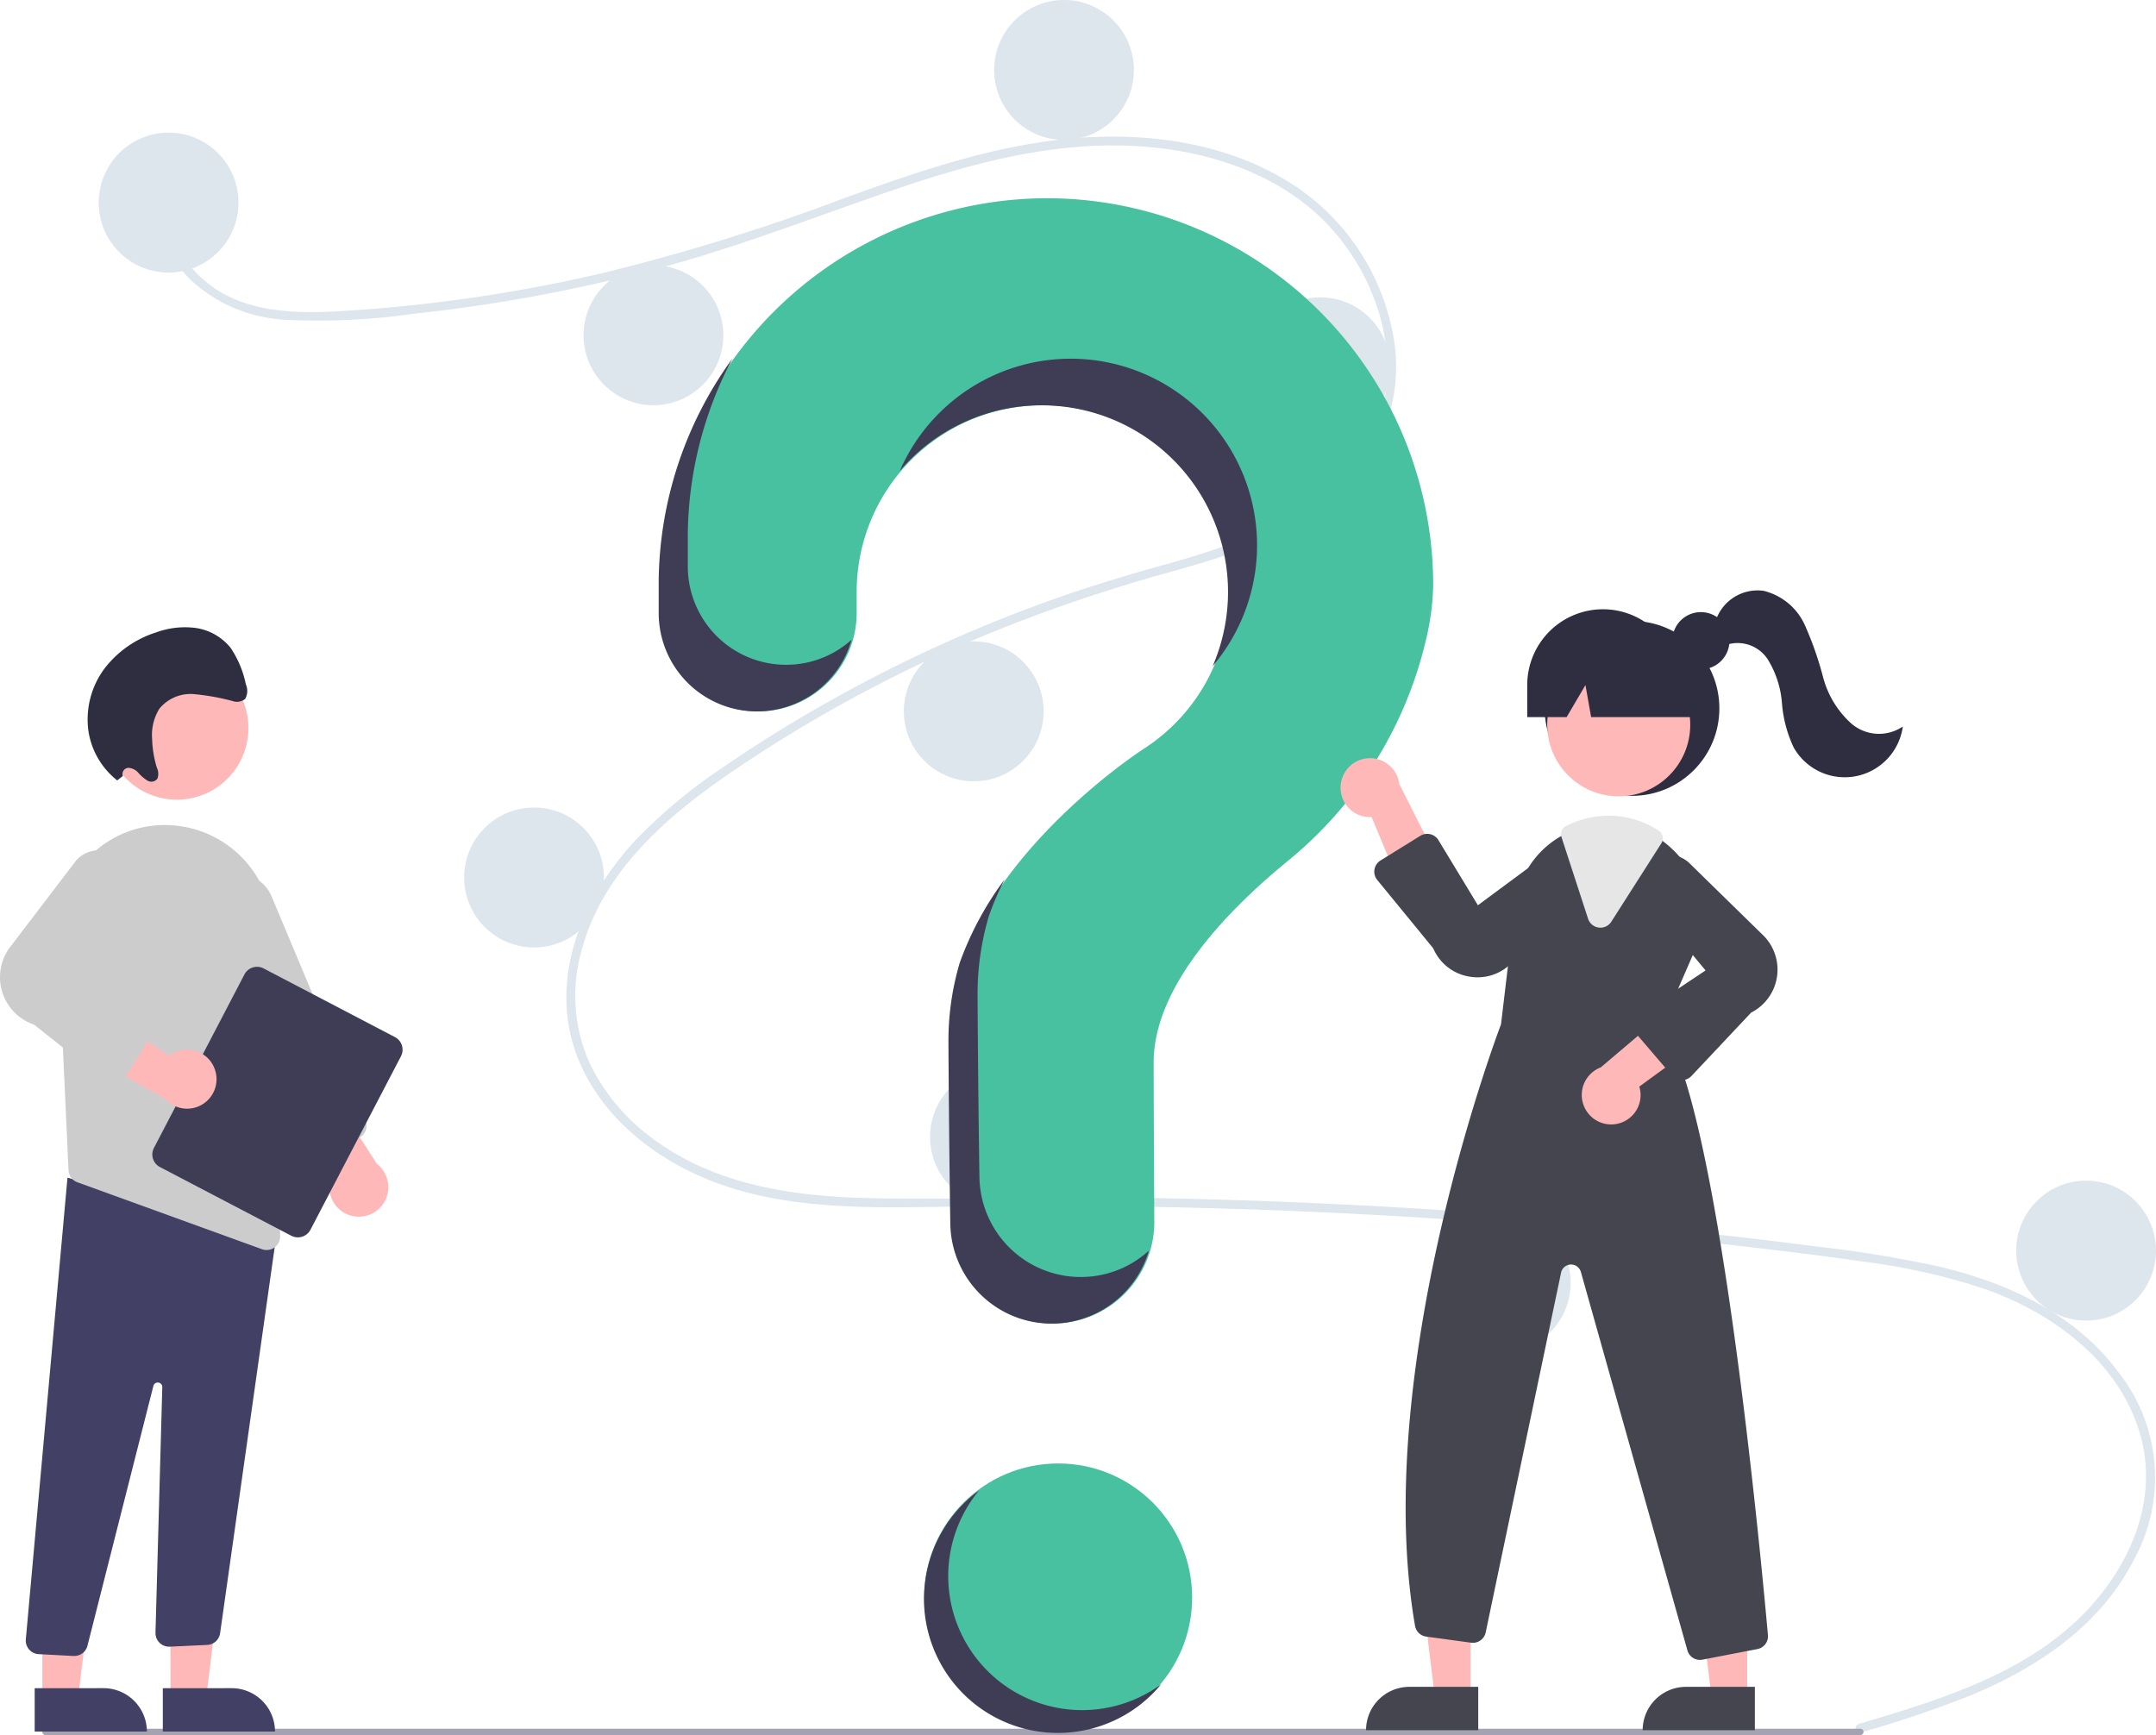
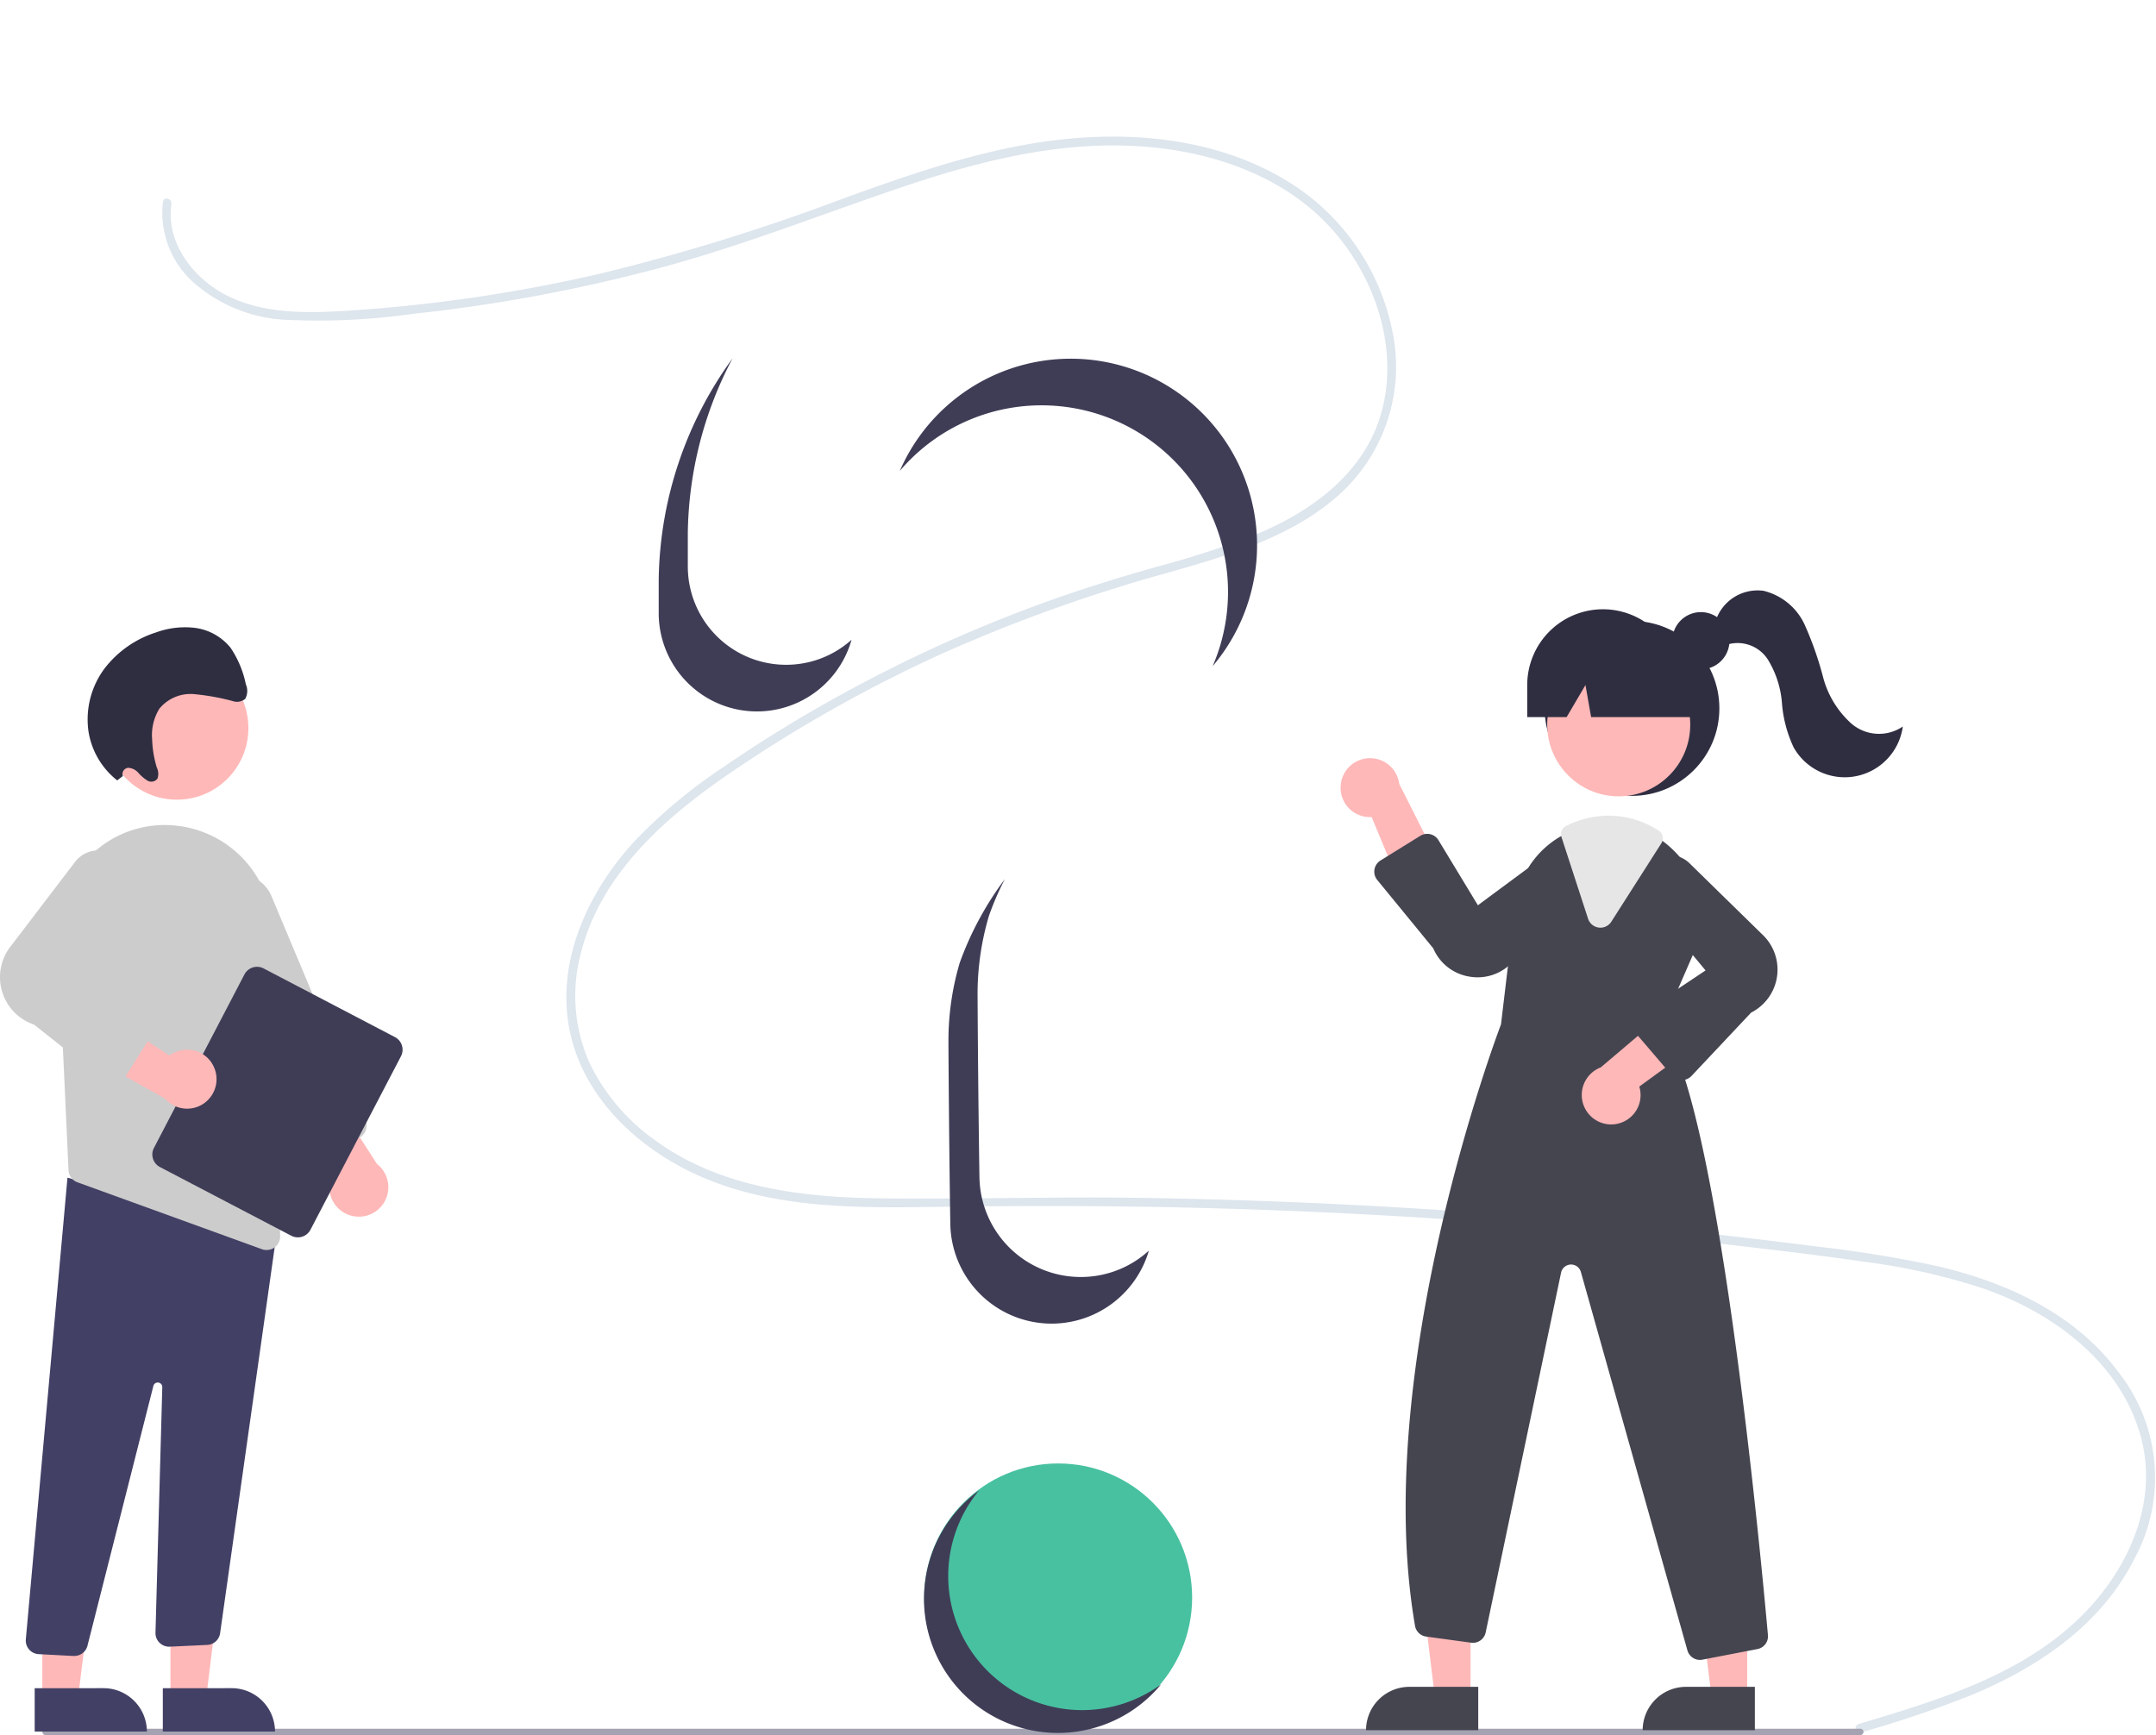
<svg xmlns="http://www.w3.org/2000/svg" width="292" height="235" fill="none">
  <g clip-path="url(#clip0_2332_1039)">
    <path d="M143.317 234.549c10.019 0 18.141-8.132 18.141-18.163 0-10.032-8.122-18.164-18.141-18.164-10.019 0-18.142 8.132-18.142 18.164 0 10.031 8.123 18.163 18.142 18.163z" fill="#48C1A1" />
    <path d="M251.698 233.528c10.15-3.051 20.94-6.236 28.989-13.489 7.193-6.483 12.048-16.383 9.069-26.106-2.979-9.722-11.88-16.172-21.077-19.39a86.387 86.387 0 00-16.126-3.633c-5.93-.865-11.885-1.573-17.838-2.254a818.752 818.752 0 00-72.585-5.06c-11.991-.302-23.964-.294-35.95-.12-10.703.156-21.976.156-31.906-4.403-7.72-3.542-14.73-9.978-16.882-18.453-2.484-9.774 2.098-19.729 8.67-26.809a70.227 70.227 0 0111.688-9.76 184.366 184.366 0 0114.015-8.76 194.94 194.94 0 0129.487-13.611c5.027-1.83 10.122-3.409 15.273-4.866a130.564 130.564 0 0012.897-4.141c8.118-3.24 15.839-8.731 17.908-17.723 1.956-8.525-1.342-17.773-7.124-24.114-6.696-7.328-16.778-10.54-26.448-11.059-10.857-.583-21.463 2.138-31.668 5.59-10.883 3.682-21.533 7.917-32.647 10.9a219.421 219.421 0 01-33.6 6.253 91.033 91.033 0 01-16.863.807 20.377 20.377 0 01-12.79-5.085 12.667 12.667 0 01-4.117-10.914c.111-.752 1.246-.432 1.142.312-.738 5.035 2.681 9.677 6.895 12.055 4.87 2.747 10.797 2.751 16.219 2.437a211.874 211.874 0 0034.908-5.054 280.317 280.317 0 0033.013-10.202c10.315-3.742 20.867-7.39 31.882-8.201 9.563-.703 19.621.692 27.952 5.695a30.943 30.943 0 0114.42 20.145 23.362 23.362 0 01-6.862 22.238c-6.438 5.942-15.261 8.481-23.488 10.82a214.988 214.988 0 00-30.521 10.939 191.519 191.519 0 00-28.712 16.161c-8.774 6.003-17.432 13.557-20.207 24.265a22.378 22.378 0 001.109 14.99 27.382 27.382 0 008.78 10.432c8.802 6.486 19.898 7.817 30.53 7.952 11.943.155 23.886-.255 35.832-.058a819.947 819.947 0 0191.094 6.586c5.467.61 10.9 1.495 16.279 2.65 9.529 2.214 18.802 6.472 24.726 14.562a23.047 23.047 0 011.959 25.179c-4.549 8.961-13.069 14.656-22.113 18.398a157.12 157.12 0 01-14.888 5.033.594.594 0 01-.312-1.143l-.012.009z" fill="#DDE5ED" />
-     <path d="M22.832 36.918c5.227 0 9.465-4.243 9.465-9.476 0-5.234-4.238-9.476-9.465-9.476-5.227 0-9.465 4.242-9.465 9.476 0 5.233 4.238 9.476 9.465 9.476zm65.666 17.967c5.227 0 9.465-4.243 9.465-9.476 0-5.234-4.237-9.476-9.465-9.476-5.227 0-9.465 4.242-9.465 9.476 0 5.233 4.238 9.476 9.465 9.476zm55.608-35.933c5.228 0 9.465-4.242 9.465-9.476 0-5.233-4.237-9.476-9.465-9.476-5.227 0-9.464 4.243-9.464 9.476 0 5.234 4.237 9.476 9.464 9.476zm34.706 40.276c5.227 0 9.465-4.242 9.465-9.476 0-5.233-4.238-9.476-9.465-9.476-5.227 0-9.465 4.243-9.465 9.476 0 5.234 4.238 9.476 9.465 9.476zm-46.933 46.594c5.227 0 9.465-4.242 9.465-9.476 0-5.234-4.238-9.476-9.465-9.476-5.227 0-9.465 4.242-9.465 9.476 0 5.234 4.238 9.476 9.465 9.476zM72.328 128.33c5.227 0 9.465-4.243 9.465-9.477 0-5.233-4.238-9.476-9.465-9.476-5.227 0-9.465 4.243-9.465 9.476 0 5.234 4.238 9.477 9.465 9.477zm63.1 35.142c5.227 0 9.465-4.243 9.465-9.477 0-5.233-4.238-9.476-9.465-9.476-5.227 0-9.465 4.243-9.465 9.476 0 5.234 4.238 9.477 9.465 9.477zm67.835 19.743c5.228 0 9.465-4.243 9.465-9.477 0-5.233-4.237-9.476-9.465-9.476-5.227 0-9.464 4.243-9.464 9.476 0 5.234 4.237 9.477 9.464 9.477zm79.272-4.344c5.227 0 9.465-4.243 9.465-9.476 0-5.234-4.238-9.477-9.465-9.477-5.227 0-9.465 4.243-9.465 9.477 0 5.233 4.238 9.476 9.465 9.476z" fill="#DDE5ED" />
-     <path d="M141.375 26.852a52.469 52.469 0 00-36.466 15.256 52.594 52.594 0 00-15.506 36.397v4.522c0 3.534 1.402 6.923 3.898 9.422a13.301 13.301 0 0014.507 2.886 13.312 13.312 0 007.206-7.22 13.342 13.342 0 001.011-5.105v-2.847a25.295 25.295 0 013.307-12.51 25.263 25.263 0 019.06-9.232 25.216 25.216 0 0124.985-.435 25.261 25.261 0 019.375 8.91 25.301 25.301 0 01.865 25.004 25.264 25.264 0 01-8.736 9.538s-18.942 12.209-24.716 28.957a37.15 37.15 0 00-1.528 10.569c0 1.471.087 14.344.254 24.79a13.742 13.742 0 004.097 9.569 13.708 13.708 0 0019.357-.11 13.755 13.755 0 003.989-9.771c-.058-9.566-.089-20.708-.089-21.515 0-10.29 9.909-20.531 18.048-27.213a54.814 54.814 0 0018.827-30.01c.599-2.435.93-4.929.986-7.436a52.47 52.47 0 00-4.022-20.147 52.42 52.42 0 00-11.447-17.052 52.351 52.351 0 00-17.114-11.338 52.297 52.297 0 00-20.151-3.88l.003.001z" fill="#48C1A1" />
    <path d="M252.034 235.001H6.082a.428.428 0 01-.35-.424.434.434 0 01.35-.424h245.952a.435.435 0 01.35.424.43.43 0 01-.35.424z" fill="#A5A3B2" />
    <path d="M221.033 107.796c6.534 0 11.832-5.304 11.832-11.846s-5.298-11.846-11.832-11.846c-6.535 0-11.832 5.304-11.832 11.846s5.297 11.846 11.832 11.846z" fill="#2F2E41" />
    <path d="M199.166 229.86h-4.827l-2.3-18.672h7.127v18.672z" fill="#FEB8B8" />
    <path d="M190.882 228.478h9.325v5.878h-15.196a5.88 5.88 0 011.72-4.156 5.868 5.868 0 014.151-1.722z" fill="#454550" />
    <path d="M236.633 229.86h-4.827l-2.3-18.672h7.127v18.672z" fill="#FEB8B8" />
    <path d="M228.347 228.478h9.325v5.878h-15.196a5.88 5.88 0 011.72-4.156 5.868 5.868 0 014.151-1.722z" fill="#454550" />
    <path d="M219.234 107.863c5.35 0 9.686-4.342 9.686-9.697 0-5.356-4.336-9.698-9.686-9.698-5.349 0-9.686 4.342-9.686 9.698 0 5.355 4.337 9.697 9.686 9.697z" fill="#FEB8B8" />
    <path d="M225.009 139.151l4.333-9.97a12.398 12.398 0 00-2.741-14.057 12.506 12.506 0 00-1.211-1.054 12.188 12.188 0 00-7.489-2.594 12.67 12.67 0 00-5.285 1.177c-.142.064-.28.131-.422.198-.272.131-.54.273-.8.418a12.505 12.505 0 00-6.192 9.429l-1.912 16.048c-.481 1.26-17.645 46.748-11.642 81.475a1.766 1.766 0 001.506 1.449l6.086.829a1.77 1.77 0 001.976-1.394l10.21-48.729a1.385 1.385 0 011.306-1.099c.309-.01.612.084.862.266.249.183.43.444.514.742l14.426 51.246a1.766 1.766 0 002.043 1.265l7.434-1.433a1.762 1.762 0 001.431-1.899c-1.091-12.2-6.897-73.298-14.433-82.313z" fill="#454550" />
    <path d="M181.59 106.243a3.975 3.975 0 002.481 4.153 3.984 3.984 0 001.697.271l5.415 13.027 4.095-6.08-5.769-11.439a3.998 3.998 0 00-1.335-2.499 3.986 3.986 0 00-6.584 2.566v.001zm37.109 46.028a3.974 3.974 0 003.323-5.098l11.392-8.307-6.851-2.571-9.767 8.283a3.996 3.996 0 00-.84 7.023 3.984 3.984 0 002.749.672l-.006-.002z" fill="#FEB8B8" />
    <path d="M200.127 132.375c-.436 0-.872-.043-1.3-.128a6.425 6.425 0 01-4.712-3.796l-7.585-9.261a1.786 1.786 0 01-.379-1.418 1.779 1.779 0 01.816-1.22l5.397-3.344a1.782 1.782 0 011.348-.217 1.774 1.774 0 011.104.804l5.345 8.819 10.239-7.576a3.827 3.827 0 014.881 1.144 3.84 3.84 0 01-.421 5.001l-10.218 9.332a6.405 6.405 0 01-4.515 1.86zm27.667 13.926h-.042a1.774 1.774 0 01-1.306-.623l-4.798-5.605a1.79 1.79 0 01-.411-1.399 1.78 1.78 0 01.774-1.236l8.985-5.996-8.14-9.798a3.844 3.844 0 01.862-4.942 3.833 3.833 0 015.009.132l9.893 9.679a6.541 6.541 0 012.062 5.7 6.52 6.52 0 01-3.512 4.938l-8.085 8.589a1.778 1.778 0 01-1.291.558v.003z" fill="#454550" />
    <path d="M216.772 125.651a1.758 1.758 0 01-1.694-1.225l-3.605-11.07a1.221 1.221 0 01.623-1.47l.117-.055c.106-.05.212-.1.311-.156a12.837 12.837 0 015.365-1.194c2.406.005 4.758.712 6.768 2.036a1.24 1.24 0 01.355 1.696l-6.765 10.602a1.748 1.748 0 01-1.475.836z" fill="#E6E6E6" />
    <path d="M230.361 90.662a3.873 3.873 0 003.871-3.876 3.873 3.873 0 00-3.871-3.876 3.874 3.874 0 00-3.872 3.876 3.874 3.874 0 003.872 3.876z" fill="#2F2E41" />
    <path d="M217.096 82.523a10.251 10.251 0 00-7.251 3.007 10.273 10.273 0 00-3.003 7.26v4.343h5.335l2.552-4.343.767 4.343h16.195l-4.339-4.343c0-2.723-1.08-5.334-3.003-7.26a10.252 10.252 0 00-7.253-3.007zm15.255 1.607a5.97 5.97 0 016.5-4.105 8.281 8.281 0 015.579 4.617 45.554 45.554 0 012.481 7.078 12.82 12.82 0 003.862 6.312 5.742 5.742 0 006.937.374 7.949 7.949 0 01-6.374 6.731 7.937 7.937 0 01-8.407-3.895 17.203 17.203 0 01-1.59-6.023 13.174 13.174 0 00-1.917-5.9 4.87 4.87 0 00-5.45-2.026l-1.621-3.162z" fill="#2F2E41" />
    <path d="M106.462 90.044a13.301 13.301 0 01-9.41-3.903 13.334 13.334 0 01-3.898-9.42v-4.522a51.978 51.978 0 016.058-23.657 52.086 52.086 0 00-10 29.974v4.522c0 3.534 1.401 6.923 3.897 9.422a13.301 13.301 0 009.41 3.903 13.306 13.306 0 008.034-2.702 13.33 13.33 0 004.779-7.008 13.249 13.249 0 01-8.87 3.391zm35.813-35.114a25.217 25.217 0 0111.577 3.448 25.249 25.249 0 018.652 8.438 25.3 25.3 0 011.728 23.42 25.301 25.301 0 001.844-30.306 25.261 25.261 0 00-7.708-7.518 25.216 25.216 0 00-30.211 2.635 25.265 25.265 0 00-6.292 8.739 25.19 25.19 0 019.176-6.806 25.159 25.159 0 0111.234-2.05zm4.097 118.036a13.708 13.708 0 01-9.624-3.944 13.752 13.752 0 01-4.097-9.571 2549.373 2549.373 0 01-.253-24.79 37.15 37.15 0 011.527-10.569 37.714 37.714 0 012.166-5.016 43.495 43.495 0 00-6.11 11.333 37.15 37.15 0 00-1.528 10.569c0 1.471.086 14.344.254 24.79a13.74 13.74 0 004.097 9.569 13.71 13.71 0 0017.855 1.197 13.739 13.739 0 004.941-7.141 13.655 13.655 0 01-9.228 3.573z" fill="#3F3D56" />
    <path d="M23.089 230.04h4.827l2.3-18.671H23.08l.01 18.671z" fill="#FFB8B8" />
    <path d="M37.247 234.537l-15.195.001v-5.878l9.324-.001c1.557 0 3.05.619 4.151 1.722a5.88 5.88 0 011.72 4.156z" fill="#424065" />
    <path d="M5.735 230.04h4.828l2.307-18.667H5.734l.001 18.667z" fill="#FFB8B8" />
    <path d="M19.893 234.537l-15.195.001v-5.878l9.324-.001c1.557 0 3.05.619 4.152 1.722a5.88 5.88 0 011.72 4.156zM9.96 224.3l-4.723-.25a1.84 1.84 0 01-1.646-1.242 1.849 1.849 0 01-.097-.719l5.645-62.573 25.995 7.016 2.504-.684-7.831 55.393a1.851 1.851 0 01-1.713 1.559l-5.09.237a1.853 1.853 0 01-1.388-.52 1.842 1.842 0 01-.558-1.374l.922-33.247a.614.614 0 00-1.216-.141l-8.896 35.068a1.835 1.835 0 01-1.802 1.471l-.106.006z" fill="#424065" />
    <path d="M23.956 108.317c5.35 0 9.686-4.342 9.686-9.698 0-5.356-4.337-9.697-9.686-9.697-5.35 0-9.686 4.341-9.686 9.697 0 5.356 4.337 9.698 9.686 9.698z" fill="#FFB8B8" />
    <path d="M7.83 127.113l1.065 23.008.384 8.371a1.833 1.833 0 001.213 1.648l24.98 9.06c.202.075.415.112.63.11a1.819 1.819 0 001.321-.554 1.837 1.837 0 00.519-1.337l-1.025-41.369a14.593 14.593 0 00-3.528-9.23 14.559 14.559 0 00-8.597-4.858 39.401 39.401 0 00-.733-.106 14.289 14.289 0 00-11.502 3.728 14.706 14.706 0 00-4.727 11.529z" fill="#CCC" />
    <path d="M47.402 164.61a3.968 3.968 0 01-2.567-2.474 3.978 3.978 0 01.449-3.538l-8.471-11.277 7.31-.452 6.923 10.778a3.992 3.992 0 011.092 5.012 3.991 3.991 0 01-4.738 1.952l.002-.001z" fill="#FFB8B8" />
    <path d="M41.447 156.556a1.842 1.842 0 01-1.003-.995l-12.77-30.442a4.925 4.925 0 012.667-6.357 4.913 4.913 0 016.398 2.549l12.77 30.441a1.848 1.848 0 01-.986 2.417l-5.665 2.38a1.817 1.817 0 01-1.411.007z" fill="#CCC" />
    <path d="M20.85 155.481l12.256-23.497a1.925 1.925 0 012.593-.815l17.791 9.303a1.926 1.926 0 01.815 2.596l-12.257 23.497a1.924 1.924 0 01-2.593.815l-17.791-9.303a1.925 1.925 0 01-.814-2.596z" fill="#3F3D56" />
    <path d="M29.062 144.747a3.973 3.973 0 00-2.618-2.42 3.967 3.967 0 00-3.502.658l-11.744-7.796-.02 7.328 11.156 6.283a3.982 3.982 0 005.06.796 3.996 3.996 0 001.668-4.849z" fill="#FFB8B8" />
    <path d="M14.213 146.395l-9.599-7.612a6.765 6.765 0 01-4.348-4.547 6.784 6.784 0 011.263-6.167l8.72-11.434a3.98 3.98 0 016.854 1.28 3.99 3.99 0 01-.098 2.773l-6.895 11.293 10.132 4.811a1.841 1.841 0 01.979 1.153 1.846 1.846 0 01-.211 1.498l-4.09 6.481a1.846 1.846 0 01-1.247.834h-.03a1.848 1.848 0 01-1.43-.363z" fill="#CCC" />
    <path d="M16.636 105.114a.84.84 0 01.369-.998.834.834 0 01.363-.115 1.95 1.95 0 011.37.677c.35.405.759.756 1.212 1.041a1.038 1.038 0 001.371-.248 1.907 1.907 0 00-.073-1.482 14.596 14.596 0 01-.643-3.857 6.8 6.8 0 01.97-4.126 5.452 5.452 0 014.672-1.99 31.36 31.36 0 015.248.936 1.76 1.76 0 001.713-.288 2.216 2.216 0 00.088-1.975 13.729 13.729 0 00-2.075-4.957 7.451 7.451 0 00-4.758-2.682 11.399 11.399 0 00-5.31.604 14.236 14.236 0 00-6.973 4.864 11.548 11.548 0 00-2.2 8.53 10.533 10.533 0 003.893 6.656l.763-.59z" fill="#2F2E41" />
    <path d="M139.32 230.118a18.123 18.123 0 01-6.663-4.989 18.172 18.172 0 01-3.762-15.774 18.179 18.179 0 013.693-7.466 18.16 18.16 0 00-7.371 12.992 18.18 18.18 0 004.853 14.129 18.128 18.128 0 0027.19-.876 18.116 18.116 0 01-17.944 1.984h.004z" fill="#3F3D56" />
  </g>
  <defs>
    <clipPath id="clip0_2332_1039">
      <path fill="#fff" d="M0 0h292v235H0z" />
    </clipPath>
  </defs>
</svg>